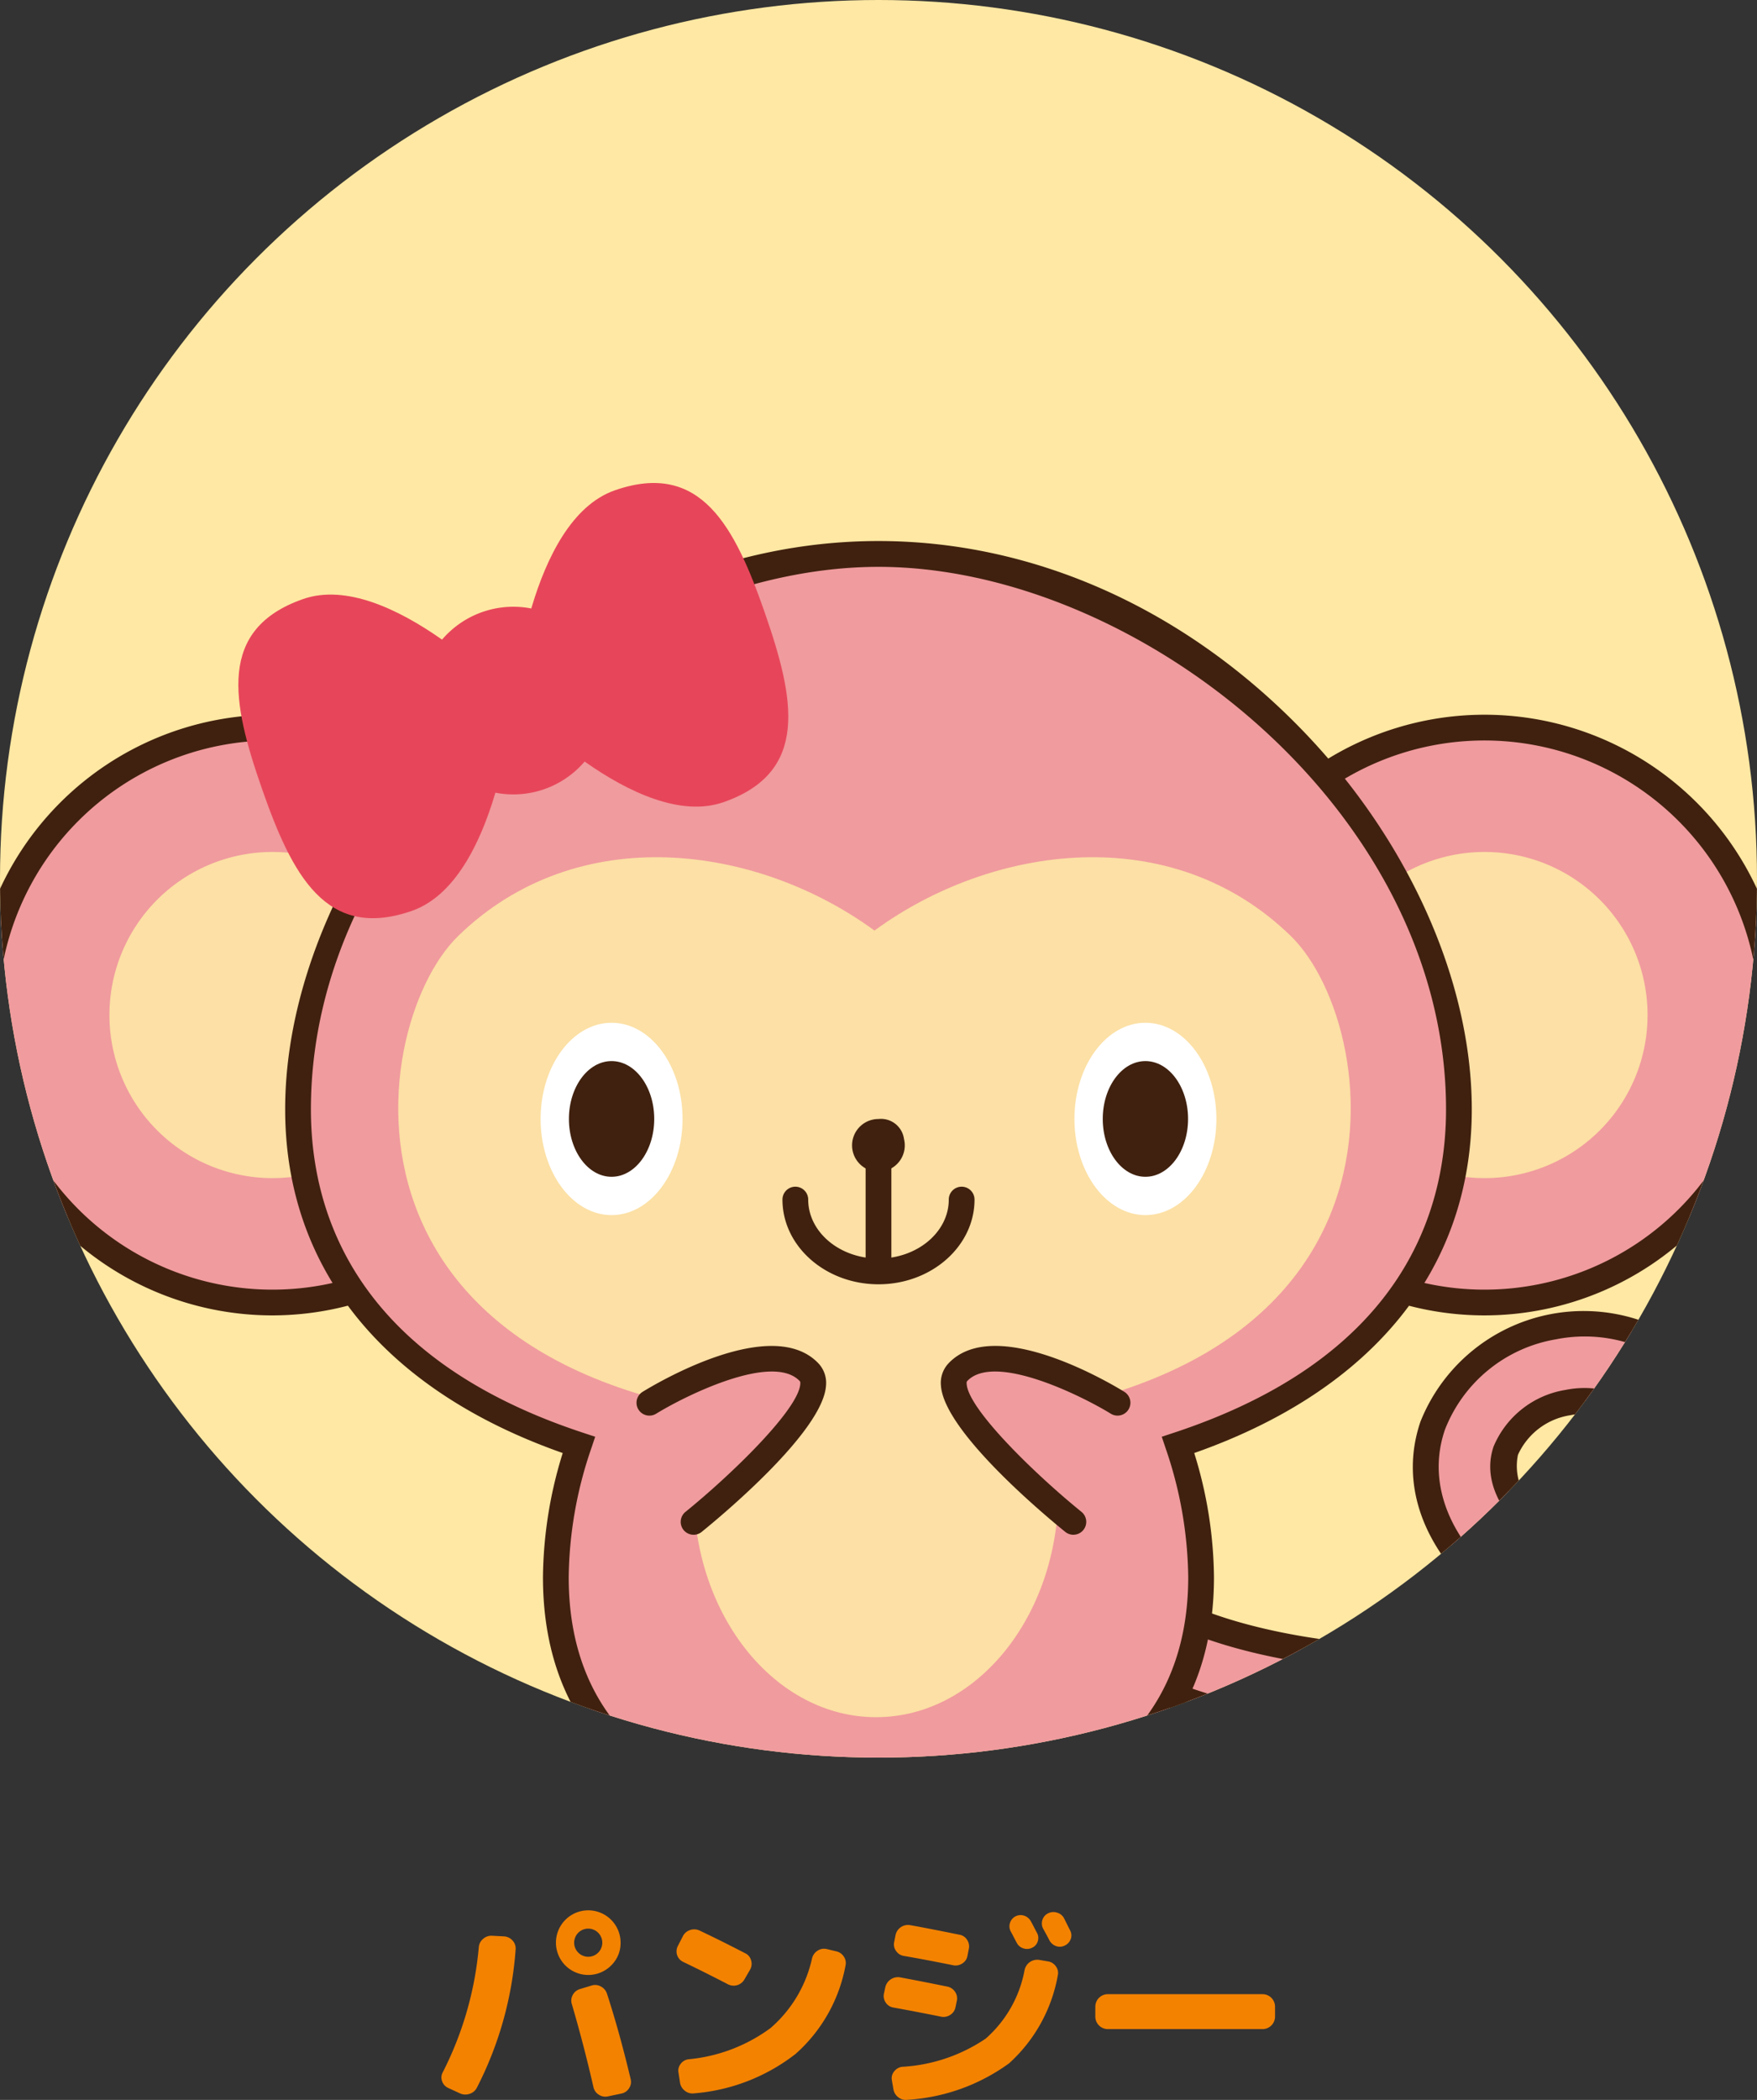
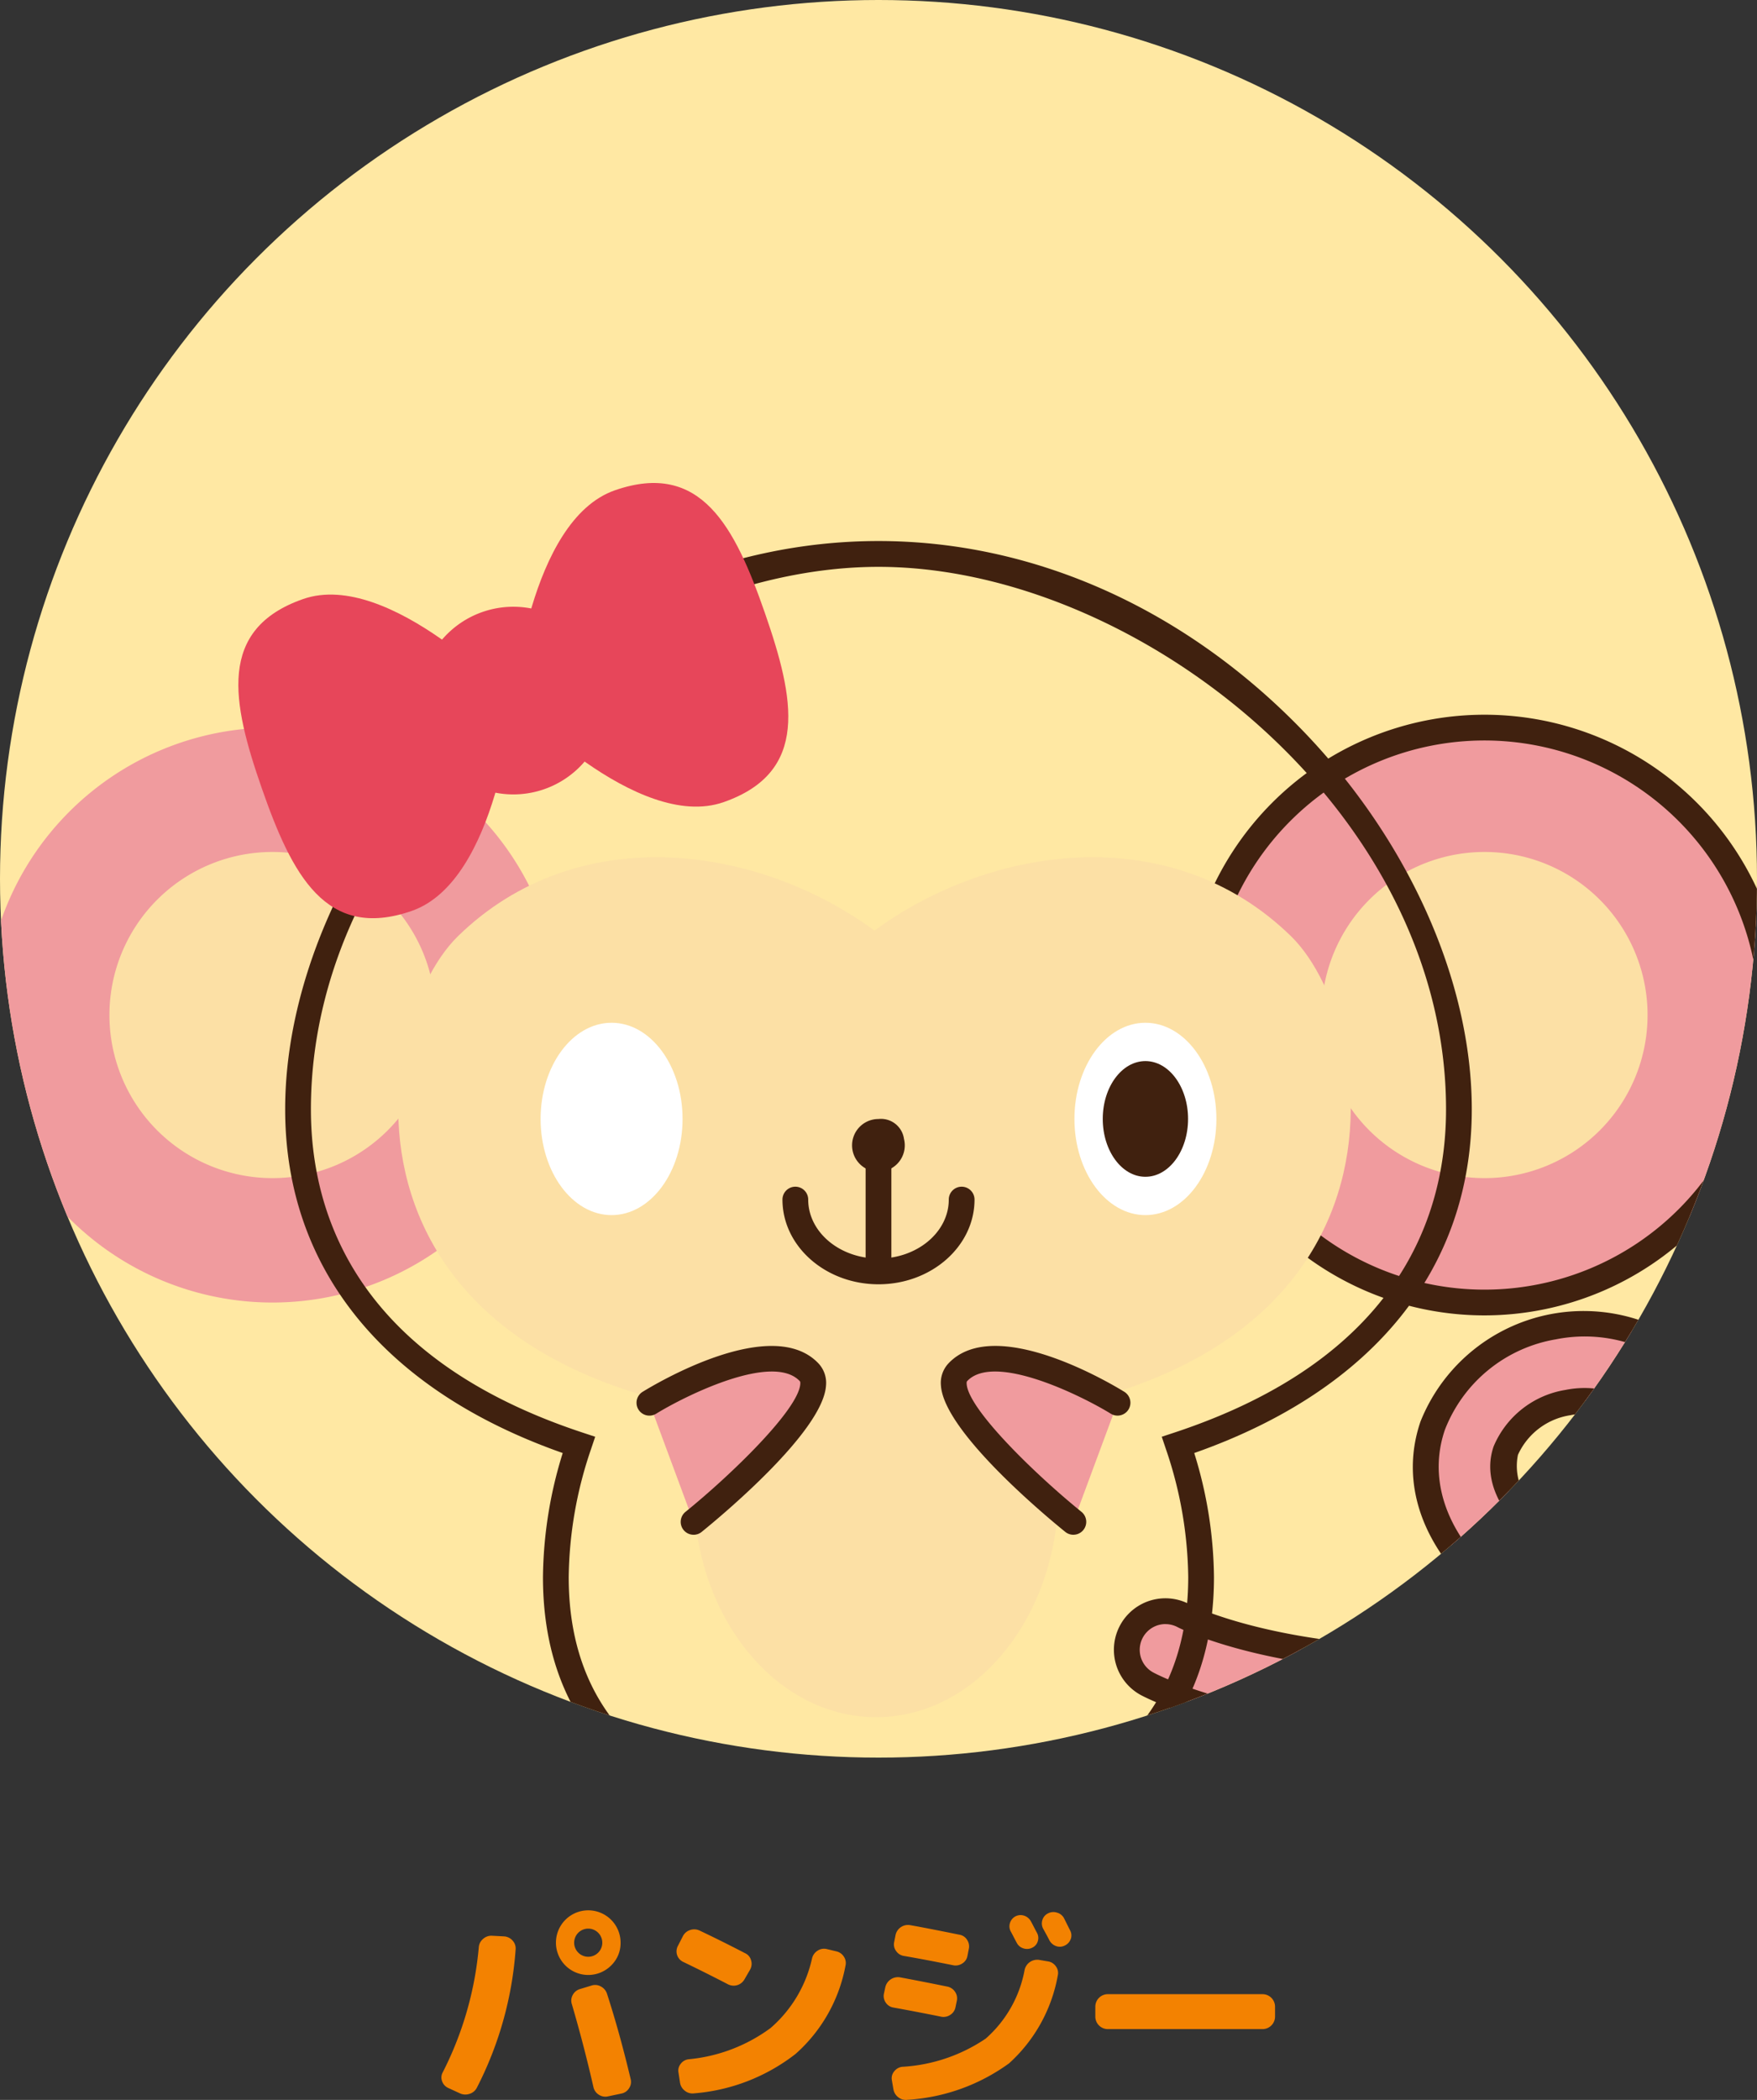
<svg xmlns="http://www.w3.org/2000/svg" width="106" height="126.644" viewBox="0 0 106 126.644">
  <rect x="0" y="0" width="106" height="126.644" fill="#333333" stroke="none" />
  <defs>
    <clipPath id="clip-path">
      <circle id="楕円形_10" data-name="楕円形 10" cx="53" cy="53" r="53" transform="translate(133 691)" fill="#ffe8a3" />
    </clipPath>
  </defs>
  <g id="グループ_1495" data-name="グループ 1495" transform="translate(-133 -756)">
    <circle id="楕円形_8" data-name="楕円形 8" cx="53" cy="53" r="53" transform="translate(133 756)" fill="#ffe8a3" />
    <g id="マスクグループ_14" data-name="マスクグループ 14" transform="translate(0 65)" clip-path="url(#clip-path)">
      <g id="グループ_1273" data-name="グループ 1273" transform="translate(-717.242 69)">
        <path id="パス_2872" data-name="パス 2872" d="M208.856,80.262a17.337,17.337,0,1,1-17.337-17.337,17.336,17.336,0,0,1,17.337,17.337" transform="translate(675.159 602.955)" fill="#f09b9e" />
-         <path id="パス_2873" data-name="パス 2873" d="M191.169,98.024a18.113,18.113,0,1,1,18.113-18.113,18.133,18.133,0,0,1-18.113,18.113m0-34.673a16.56,16.56,0,1,0,16.56,16.56,16.579,16.579,0,0,0-16.56-16.56" transform="translate(675.51 603.306)" fill="#40210f" />
        <path id="パス_2874" data-name="パス 2874" d="M204.748,83.655a9.835,9.835,0,1,1-9.836-9.836,9.835,9.835,0,0,1,9.836,9.836" transform="translate(671.766 599.562)" fill="#fce0a5" />
        <path id="パス_2875" data-name="パス 2875" d="M315.054,80.262a17.337,17.337,0,1,1-17.336-17.337,17.336,17.336,0,0,1,17.336,17.337" transform="translate(642.087 602.955)" fill="#f09b9e" />
        <path id="パス_2876" data-name="パス 2876" d="M297.367,98.024A18.113,18.113,0,1,1,315.48,79.911a18.133,18.133,0,0,1-18.113,18.113m0-34.673a16.56,16.56,0,1,0,16.56,16.56,16.579,16.579,0,0,0-16.56-16.56" transform="translate(642.437 603.306)" fill="#40210f" />
        <path id="パス_2877" data-name="パス 2877" d="M310.946,83.655a9.835,9.835,0,1,1-9.836-9.836,9.835,9.835,0,0,1,9.836,9.836" transform="translate(638.694 599.562)" fill="#fce0a5" />
        <path id="パス_2878" data-name="パス 2878" d="M292.91,140.067c-11.337,0-17.206-3.074-17.457-3.208a2.33,2.33,0,0,1,2.19-4.112c.1.05,5.536,2.791,16.092,2.655,6.911-.1,11.548-3.541,13.078-6.913a6.061,6.061,0,0,0-1.049-6.807,5.034,5.034,0,0,0-4.929-1.788,4.891,4.891,0,0,0-3.752,2.9,4.078,4.078,0,0,0,1.184,3.927,2.329,2.329,0,1,1-3.491,3.085c-2.332-2.639-3.079-5.665-2.1-8.521a9.535,9.535,0,0,1,7.292-5.969,9.643,9.643,0,0,1,9.346,3.348,10.72,10.72,0,0,1,1.742,11.751c-2.61,5.75-9.383,9.537-17.256,9.646q-.45.006-.89.006" transform="translate(644.004 586.695)" fill="#f09b9e" />
        <path id="パス_2879" data-name="パス 2879" d="M292.558,140.491c-11.551,0-17.573-3.166-17.824-3.3a3.106,3.106,0,0,1,2.922-5.482c.043.022,5.418,2.715,15.717,2.564,6.569-.092,10.952-3.309,12.381-6.457a5.276,5.276,0,0,0-.934-5.983,4.226,4.226,0,0,0-4.194-1.529,4.157,4.157,0,0,0-3.161,2.389,3.366,3.366,0,0,0,1.031,3.161,3.106,3.106,0,1,1-4.655,4.113c-2.526-2.857-3.326-6.155-2.254-9.286a10.6,10.6,0,0,1,17.964-2.872,11.471,11.471,0,0,1,1.858,12.574c-2.734,6.023-9.781,9.988-17.952,10.1q-.457.006-.9.005M276.2,132.9a1.552,1.552,0,0,0-.734,2.92c.244.132,6.231,3.282,17.97,3.11,7.572-.105,14.072-3.713,16.559-9.19a9.969,9.969,0,0,0-1.626-10.926,8.878,8.878,0,0,0-8.611-3.088,8.745,8.745,0,0,0-6.7,5.456c-.883,2.58-.192,5.334,1.948,7.755a1.553,1.553,0,1,0,2.327-2.055c-1.388-1.571-1.851-3.194-1.337-4.693a5.685,5.685,0,0,1,4.341-3.412A5.794,5.794,0,0,1,306,120.828a6.884,6.884,0,0,1,1.165,7.631c-1.633,3.6-6.525,7.268-13.775,7.368-10.736.138-16.228-2.624-16.457-2.741a1.556,1.556,0,0,0-.735-.184" transform="translate(644.355 587.047)" fill="#40210f" />
-         <path id="パス_2880" data-name="パス 2880" d="M271.639,81.2c0-15.556-15.678-33.5-35.018-33.5S201.6,65.647,201.6,81.2c0,10.236,6.789,16.888,16.942,20.242a25.222,25.222,0,0,0-1.389,7.974c0,7.756,4.379,12.272,10.754,14.248.134,1.416.695,3.063,2.542,3.384,1.111.193,1.724-1.237,2.039-2.427a34.415,34.415,0,0,0,4.13.242,33.853,33.853,0,0,0,4.762-.324c.308,1.205.923,2.707,2.06,2.509,1.943-.338,2.463-2.141,2.559-3.6,6.011-2.079,10.083-6.548,10.083-14.03a25.222,25.222,0,0,0-1.389-7.974c10.153-3.354,16.942-10.006,16.942-20.242" transform="translate(666.62 607.694)" fill="#f09b9e" />
        <path id="パス_2881" data-name="パス 2881" d="M242.872,127.5c-.8,0-1.75-.5-2.4-2.449a36.533,36.533,0,0,1-7.777.069c-.747,2.182-1.878,2.494-2.728,2.349-1.693-.295-2.786-1.551-3.116-3.561-7.083-2.363-10.823-7.483-10.823-14.836a25.813,25.813,0,0,1,1.192-7.486c-10.807-3.8-16.745-11.138-16.745-20.731,0-7.823,3.918-16.469,10.48-23.126,7.084-7.187,16.074-11.145,25.315-11.145s18.23,3.959,25.314,11.145c6.563,6.658,10.48,15.3,10.48,23.126,0,9.593-5.938,16.931-16.745,20.731a25.815,25.815,0,0,1,1.191,7.486c0,7.092-3.5,12.128-10.135,14.6-.279,2.152-1.385,3.494-3.151,3.8a2.116,2.116,0,0,1-.354.031m-1.26-4.173.172.674c.319,1.246.785,2.017,1.176,1.937,1.159-.2,1.8-1.173,1.917-2.887l.034-.514.487-.169c6.255-2.164,9.561-6.762,9.561-13.3a24.6,24.6,0,0,0-1.348-7.727l-.249-.74.742-.245c13.561-4.479,16.409-13.079,16.409-19.5,0-18.124-18.732-32.718-34.241-32.718s-34.242,14.594-34.242,32.718c0,6.425,2.847,15.025,16.409,19.5l.742.245-.249.74a24.58,24.58,0,0,0-1.349,7.727c0,8.549,5.551,12.063,10.207,13.506l.494.154.049.515c.227,2.4,1.487,2.62,1.9,2.692.4.078.839-.663,1.155-1.861l.173-.653.671.081a34.652,34.652,0,0,0,8.688-.08Z" transform="translate(666.971 608.045)" fill="#40210f" />
        <path id="パス_2882" data-name="パス 2882" d="M264.245,79.046c-7.23-7.058-18.075-5.509-25.133-.344-7.058-5.164-17.9-6.714-25.132.344-5.716,5.58-8.951,29.437,25.132,29.437s30.849-23.857,25.133-29.437" transform="translate(663.887 599.419)" fill="#fce0a5" />
        <path id="パス_2883" data-name="パス 2883" d="M258.275,123.637c0,7.529-4.924,13.632-11,13.632s-11-6.1-11-13.632,4.924-13.632,11-13.632,11,6.1,11,13.632" transform="translate(655.821 588.293)" fill="#fce0a5" />
        <path id="パス_2884" data-name="パス 2884" d="M268.932,120.86s-7.191-4.437-9.64-1.836c-1.8,1.91,6.975,9.02,6.975,9.02" transform="translate(648.73 585.739)" fill="#f09b9e" />
        <path id="パス_2885" data-name="パス 2885" d="M265.916,128.471a.774.774,0,0,1-.488-.174c-1.22-.988-7.315-6.061-7.5-8.82a1.721,1.721,0,0,1,.449-1.336c2.8-2.977,9.822,1.22,10.613,1.708a.776.776,0,1,1-.815,1.321c-1.727-1.063-7.026-3.708-8.666-1.965-.011.012-.039.041-.03.167.1,1.533,4.114,5.436,6.928,7.718a.777.777,0,0,1-.489,1.38" transform="translate(649.081 586.089)" fill="#40210f" />
        <path id="パス_2886" data-name="パス 2886" d="M232.383,120.86s7.191-4.437,9.64-1.836c1.8,1.91-6.975,9.02-6.975,9.02" transform="translate(657.034 585.739)" fill="#f09b9e" />
        <path id="パス_2887" data-name="パス 2887" d="M234.7,128.471a.777.777,0,0,1-.489-1.38c2.815-2.282,6.826-6.185,6.928-7.718.009-.125-.019-.155-.03-.166-1.642-1.746-6.94.9-8.667,1.964a.776.776,0,1,1-.815-1.321c.792-.488,7.813-4.684,10.614-1.707a1.718,1.718,0,0,1,.449,1.335c-.186,2.759-6.281,7.832-7.5,8.82a.774.774,0,0,1-.488.174" transform="translate(657.385 586.089)" fill="#40210f" />
        <path id="パス_2888" data-name="パス 2888" d="M231.419,94.577c0,3.206-1.917,5.8-4.282,5.8s-4.282-2.6-4.282-5.8,1.917-5.8,4.282-5.8,4.282,2.6,4.282,5.8" transform="translate(660.002 594.905)" fill="#fff" />
-         <path id="パス_2889" data-name="パス 2889" d="M230.483,95.624c0,1.927-1.152,3.489-2.574,3.489s-2.573-1.562-2.573-3.489,1.152-3.489,2.573-3.489,2.574,1.562,2.574,3.489" transform="translate(659.229 593.858)" fill="#40210f" />
        <path id="パス_2890" data-name="パス 2890" d="M278.191,94.577c0,3.206-1.917,5.8-4.282,5.8s-4.282-2.6-4.282-5.8,1.917-5.8,4.282-5.8,4.282,2.6,4.282,5.8" transform="translate(645.436 594.905)" fill="#fff" />
        <path id="パス_2891" data-name="パス 2891" d="M277.255,95.624c0,1.927-1.152,3.489-2.574,3.489s-2.573-1.562-2.573-3.489,1.152-3.489,2.573-3.489,2.574,1.562,2.574,3.489" transform="translate(644.663 593.858)" fill="#40210f" />
        <path id="パス_2892" data-name="パス 2892" d="M212.963,57.67s-.932,10.872-6.126,12.682-7.238-2.2-9.049-7.392-2.7-9.606,2.493-11.416,12.682,6.126,12.682,6.126" transform="translate(668.249 606.583)" fill="#e7465a" />
        <path id="パス_2893" data-name="パス 2893" d="M220.466,54.626s7.489,7.937,12.682,6.126,4.3-6.222,2.493-11.416-3.855-9.2-9.049-7.392-6.126,12.682-6.126,12.682" transform="translate(660.745 609.626)" fill="#e7465a" />
        <path id="パス_2894" data-name="パス 2894" d="M223.25,56.138a5.659,5.659,0,1,1-7.207-3.481,5.66,5.66,0,0,1,7.207,3.481" transform="translate(663.306 606.251)" fill="#e7465a" />
        <path id="パス_2895" data-name="パス 2895" d="M252.109,106.951a.777.777,0,0,1-.777-.777V98.6a.776.776,0,1,1,1.553,0v7.574a.777.777,0,0,1-.776.777" transform="translate(651.133 592.087)" fill="#40210f" />
        <path id="パス_2896" data-name="パス 2896" d="M249.84,109.022c-3.195,0-5.794-2.292-5.794-5.109a.776.776,0,1,1,1.553,0c0,1.961,1.9,3.556,4.241,3.556s4.24-1.595,4.24-3.556a.776.776,0,1,1,1.553,0c0,2.817-2.6,5.109-5.792,5.109" transform="translate(653.402 590.432)" fill="#40210f" />
        <path id="パス_2897" data-name="パス 2897" d="M253.3,98.409a1.59,1.59,0,1,1-1.54-1.2,1.4,1.4,0,0,1,1.54,1.2" transform="translate(651.479 592.277)" fill="#40210f" />
      </g>
    </g>
    <path id="パス_3667" data-name="パス 3667" d="M23.685,7.747a.7.7,0,0,1,.559.052.763.763,0,0,1,.377.442q.767,2.366,1.43,5.161a.683.683,0,0,1-.1.539.7.7,0,0,1-.461.319l-.806.169a.711.711,0,0,1-.559-.1.722.722,0,0,1-.325-.468q-.572-2.509-1.3-4.992a.685.685,0,0,1,.052-.552A.718.718,0,0,1,23,7.955ZM15.04,13.922a.69.69,0,0,1-.37-.41.638.638,0,0,1,.045-.54,20.579,20.579,0,0,0,2.171-7.54.722.722,0,0,1,.26-.5.742.742,0,0,1,.533-.189l.741.039a.742.742,0,0,1,.5.247.7.7,0,0,1,.189.52,21.585,21.585,0,0,1-2.34,8.359.738.738,0,0,1-.442.37.782.782,0,0,1-.585-.033Zm9.048-9.36a.846.846,0,0,0-1.2,1.2.846.846,0,0,0,1.2-1.2Zm.78,1.976A1.95,1.95,0,0,1,21.54,5.16a1.95,1.95,0,0,1,3.9,0A1.878,1.878,0,0,1,24.868,6.538Zm4.342-.221a.7.7,0,0,1-.312-.962l.3-.585a.738.738,0,0,1,.435-.371.766.766,0,0,1,.579.033q1.339.637,2.743,1.365a.648.648,0,0,1,.358.429.714.714,0,0,1-.059.559l-.338.585a.75.75,0,0,1-1,.3Q30.562,6.967,29.21,6.317Zm9.23-.637A.728.728,0,0,1,38.908,6a.693.693,0,0,1,.1.552A9.413,9.413,0,0,1,36,11.868a11.439,11.439,0,0,1-6.116,2.379.737.737,0,0,1-.559-.149.765.765,0,0,1-.3-.5l-.091-.6a.647.647,0,0,1,.13-.526.693.693,0,0,1,.481-.28,9.88,9.88,0,0,0,4.946-1.885,7.774,7.774,0,0,0,2.5-4.2.754.754,0,0,1,.331-.462.708.708,0,0,1,.553-.1Zm12.792.611a.7.7,0,0,1,.474.305.656.656,0,0,1,.111.54,9.367,9.367,0,0,1-2.938,5.3,11.617,11.617,0,0,1-6.123,2.2.737.737,0,0,1-.559-.149.765.765,0,0,1-.3-.5l-.091-.533a.636.636,0,0,1,.137-.527.716.716,0,0,1,.487-.28,9.985,9.985,0,0,0,5.037-1.7A7.252,7.252,0,0,0,49.815,6.8a.781.781,0,0,1,.884-.6Zm-.975-.819a.679.679,0,0,1-.514.032.656.656,0,0,1-.4-.332q-.065-.117-.182-.344t-.182-.344a.644.644,0,0,1-.046-.514.67.67,0,0,1,.858-.436.723.723,0,0,1,.41.351q.065.117.182.345t.182.344a.644.644,0,0,1,.039.52A.628.628,0,0,1,50.257,5.472Zm2.34-.533a.674.674,0,0,1-.351.39.659.659,0,0,1-.527.039.723.723,0,0,1-.409-.351q-.117-.234-.377-.7a.678.678,0,0,1-.045-.526.649.649,0,0,1,.345-.4.7.7,0,0,1,.546-.039.682.682,0,0,1,.416.338l.188.377.175.351A.644.644,0,0,1,52.6,4.939ZM41.9,9.073a.681.681,0,0,1-.468-.306.693.693,0,0,1-.1-.552l.078-.364a.781.781,0,0,1,.884-.6q1.131.208,2.86.559a.728.728,0,0,1,.468.319.693.693,0,0,1,.1.553l-.078.377a.7.7,0,0,1-.325.462.726.726,0,0,1-.559.1Q43.406,9.346,41.9,9.073Zm3.978-4.394a.676.676,0,0,1,.468.312.711.711,0,0,1,.1.559l-.078.4a.671.671,0,0,1-.319.468.73.73,0,0,1-.565.1q-1.742-.351-2.964-.559a.7.7,0,0,1-.461-.3.661.661,0,0,1-.111-.546l.078-.4a.767.767,0,0,1,.871-.611Q43.757,4.25,45.876,4.679Zm8.944,5.694a.755.755,0,0,1-.741-.741V9.008a.755.755,0,0,1,.741-.741h9.36a.755.755,0,0,1,.741.741v.624a.755.755,0,0,1-.741.741Z" transform="translate(145 868)" fill="#f38201" />
  </g>
</svg>